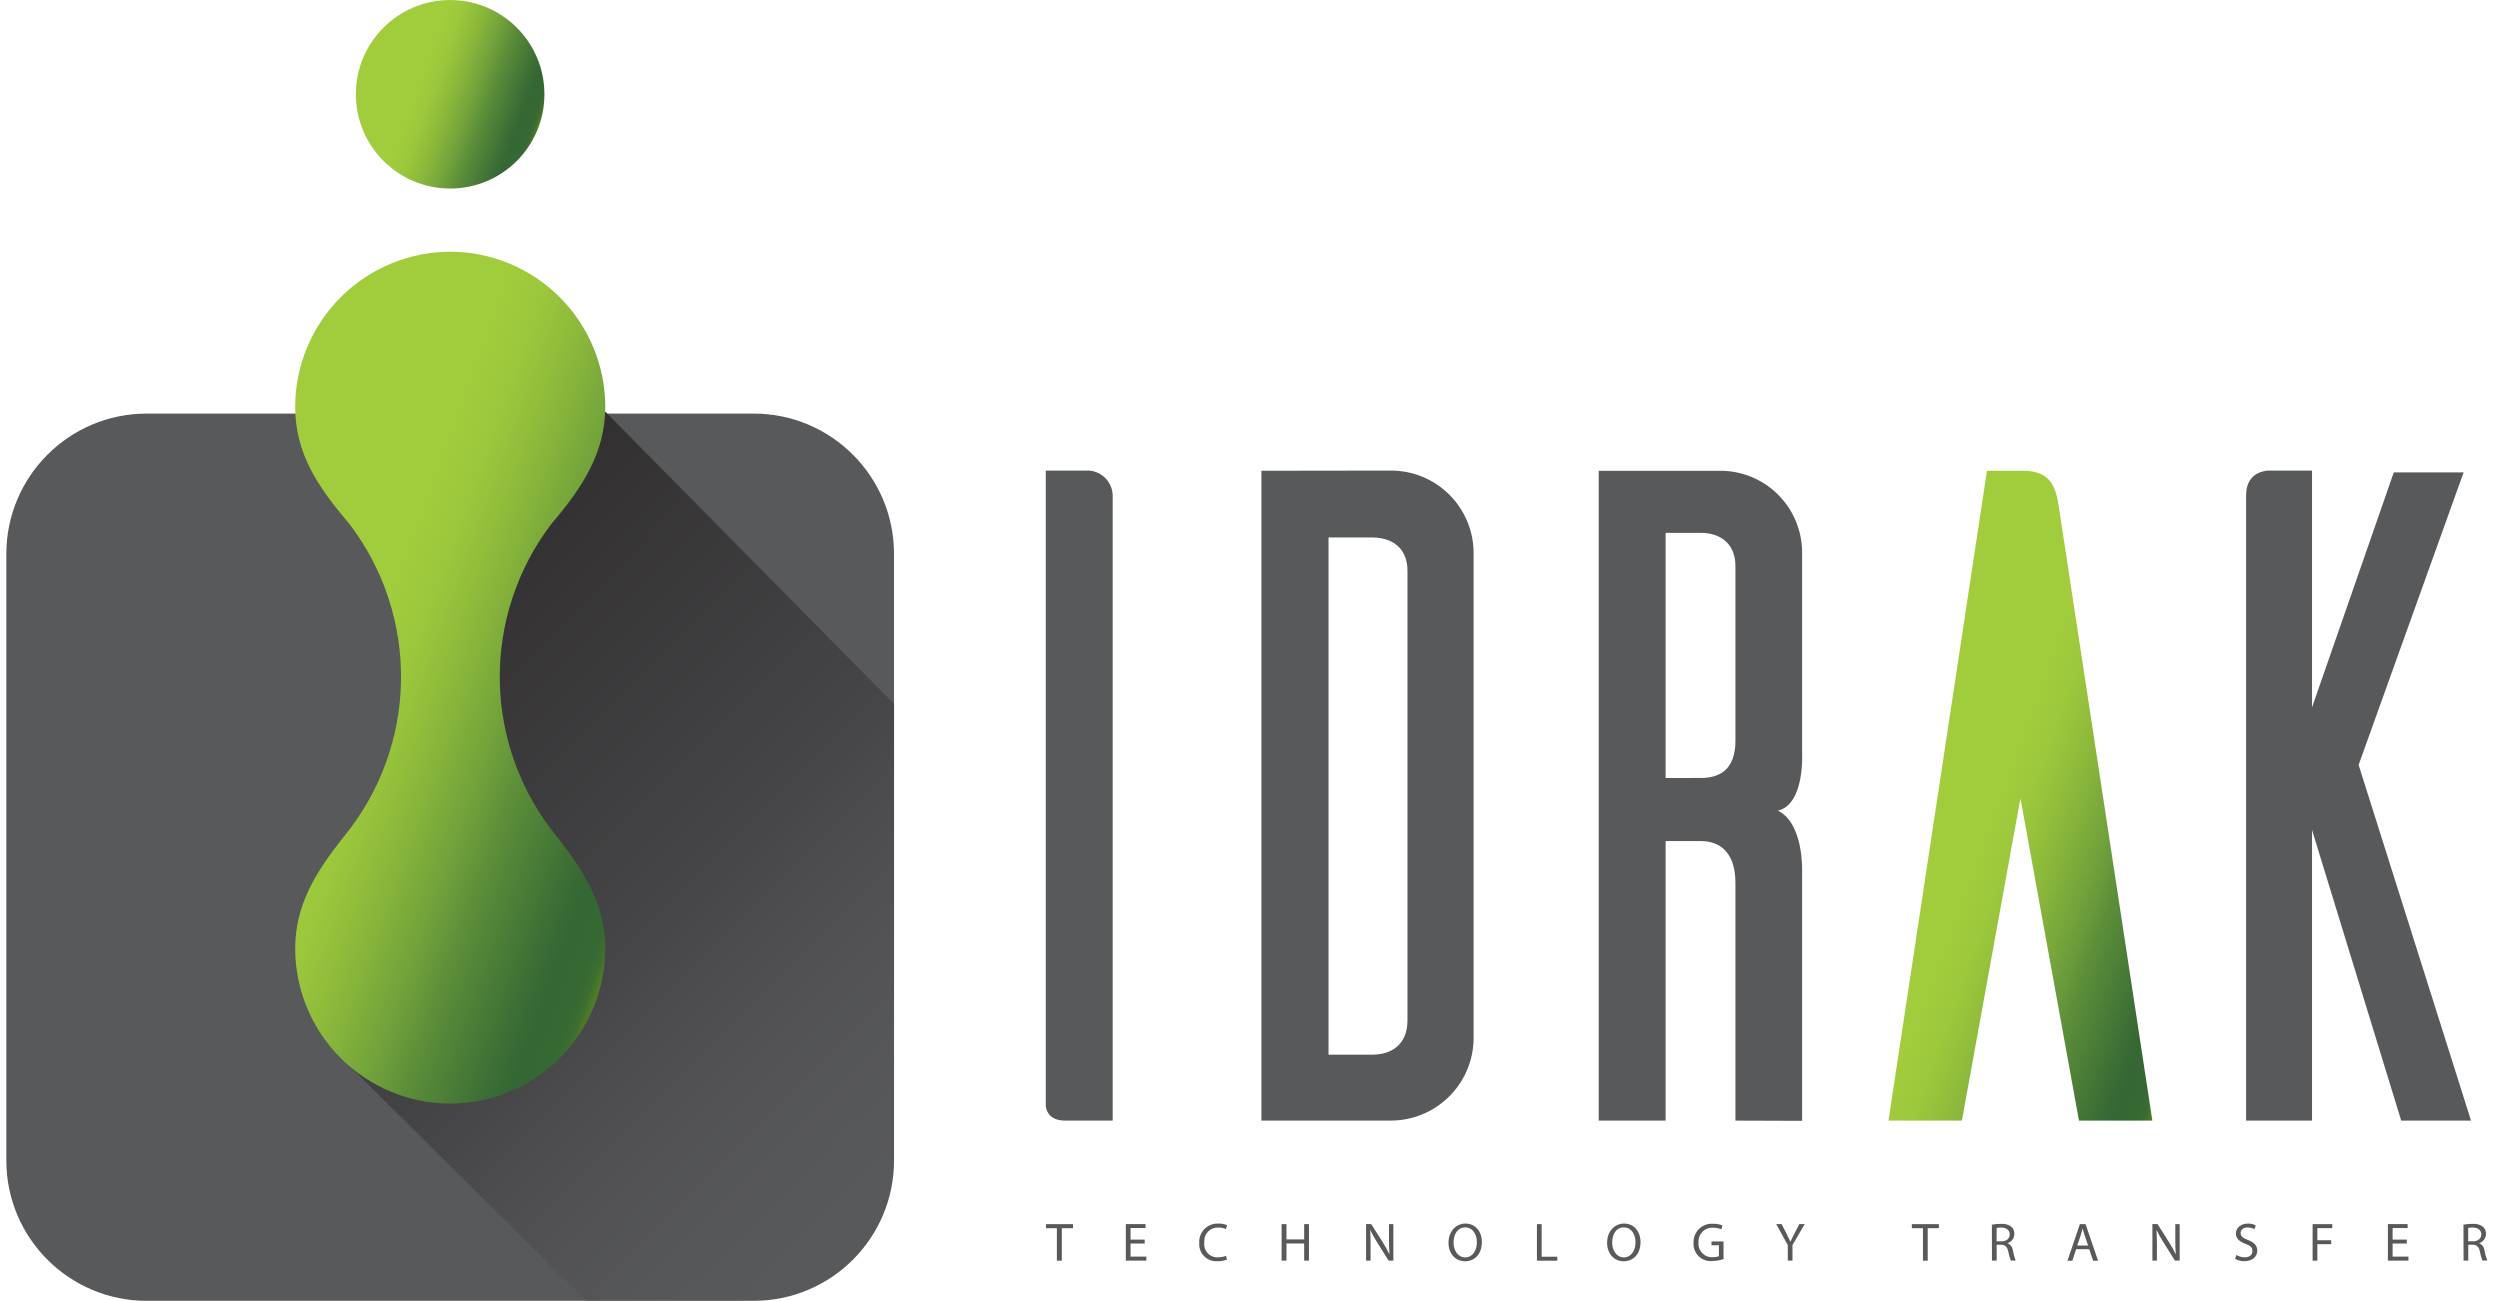
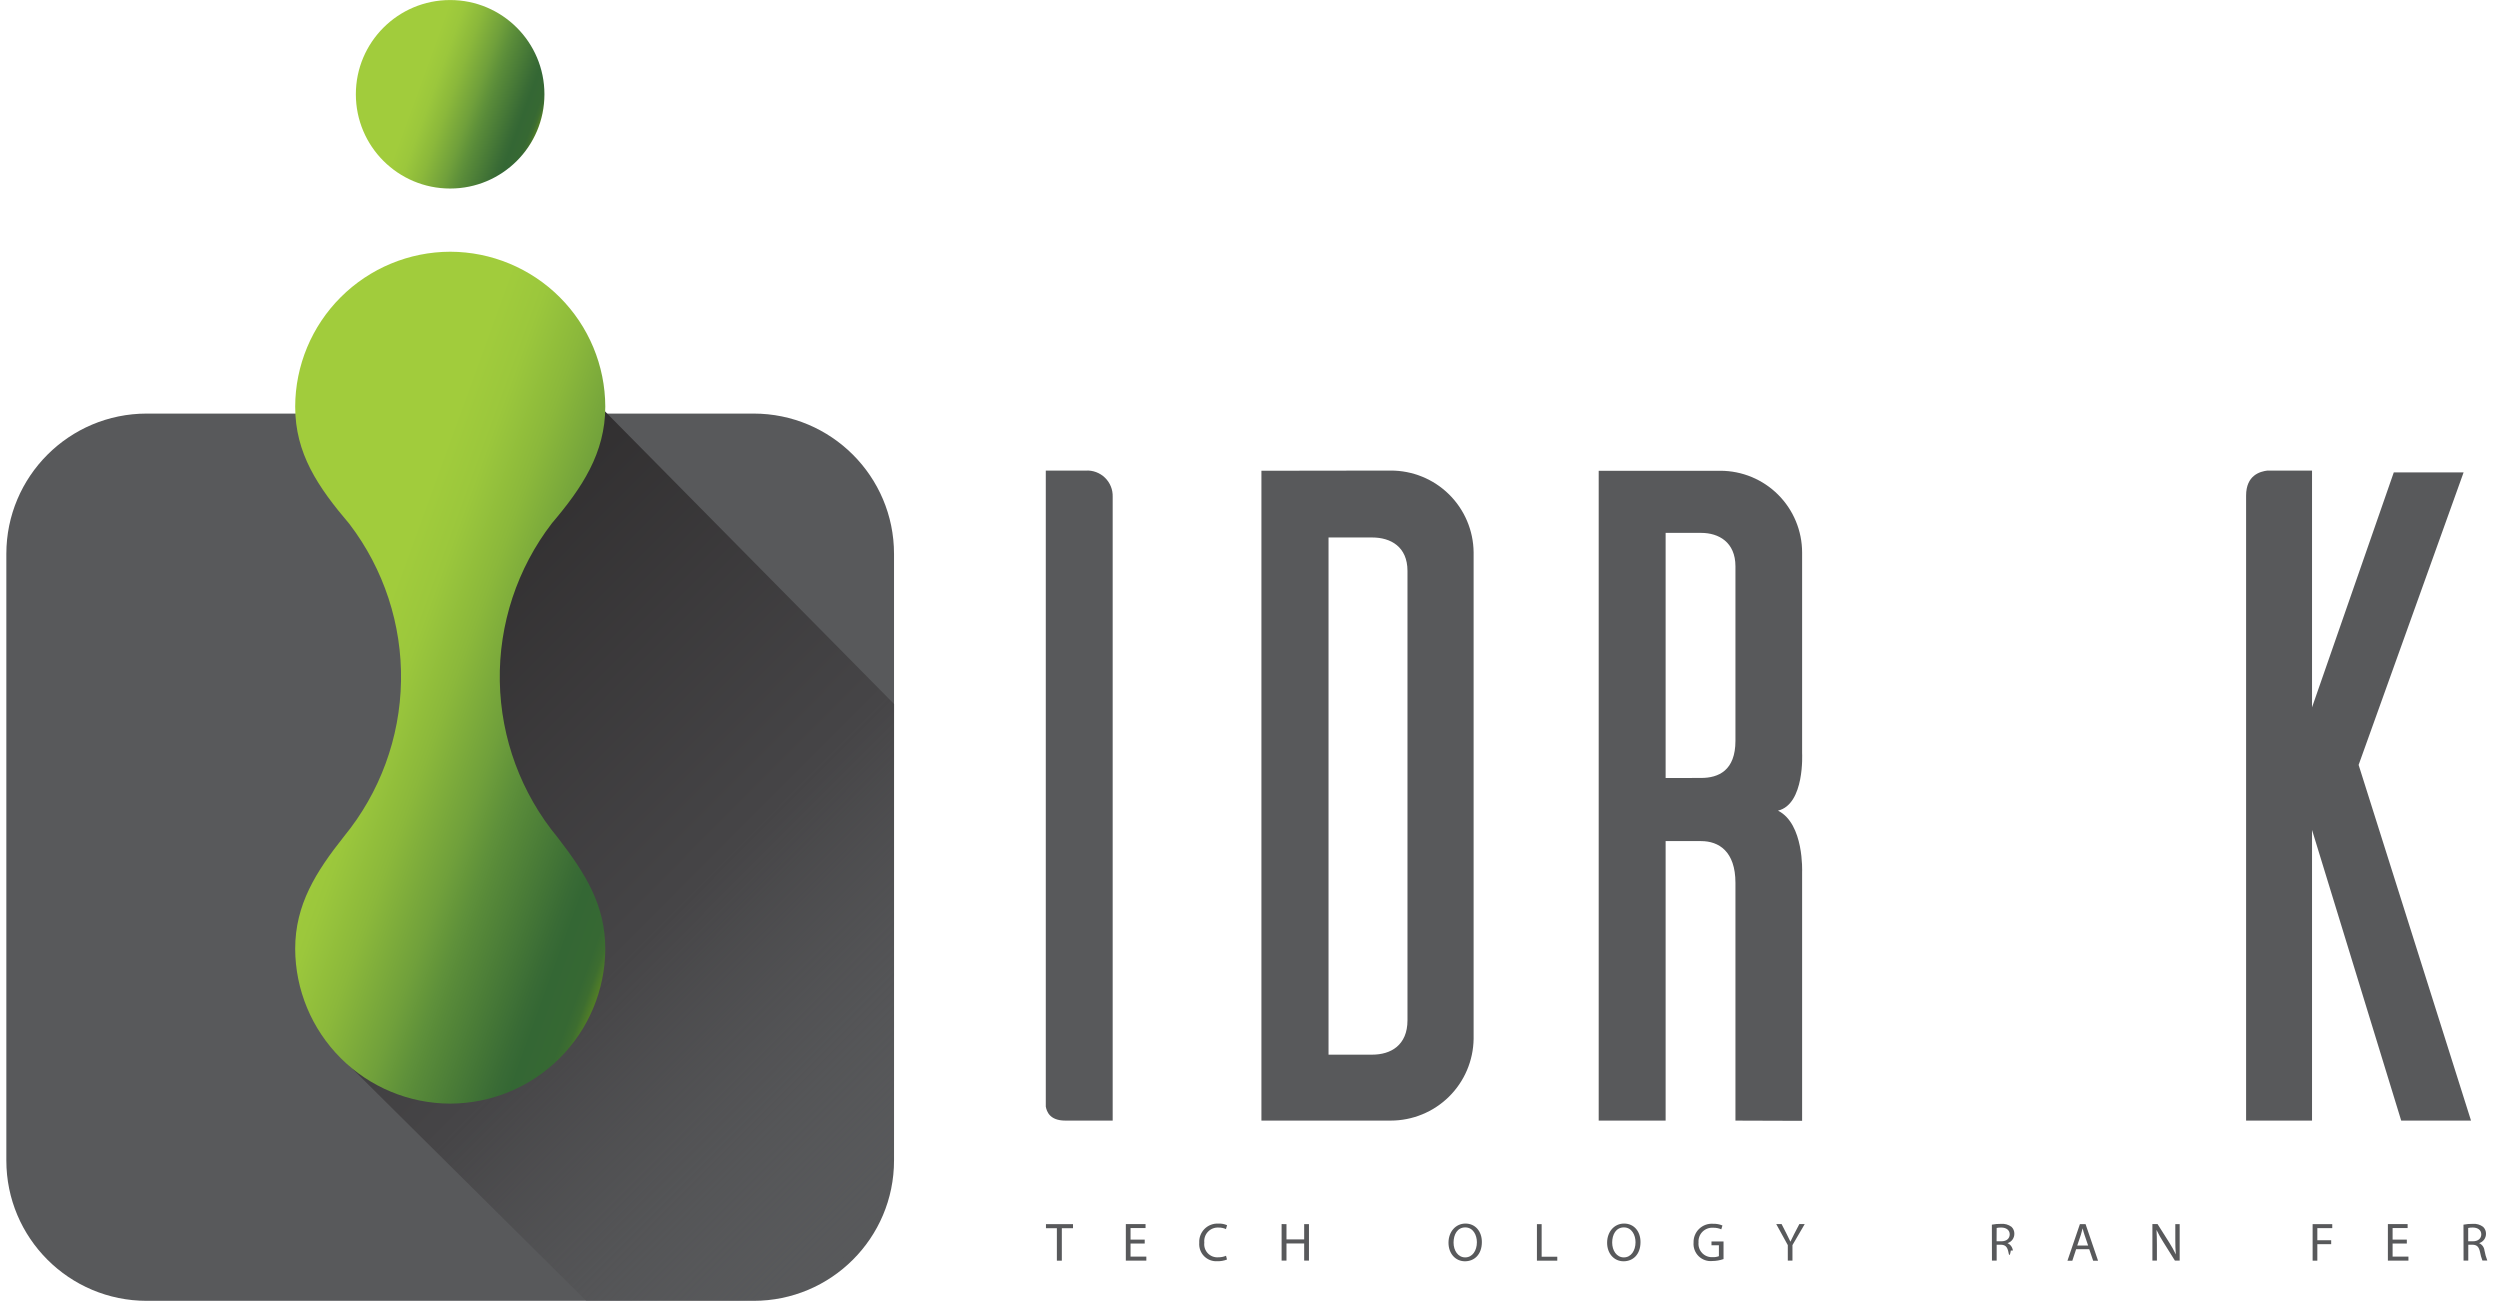
<svg xmlns="http://www.w3.org/2000/svg" width="123" height="64" viewBox="0 0 123 64" fill="none">
  <g clip-path="url(#clip0_1040_495)">
    <path d="M23.204 54.105C23.243 54.105 23.274 54.073 23.274 54.034C23.274 53.995 23.243 53.963 23.204 53.963C23.165 53.963 23.133 53.995 23.133 54.034C23.133 54.073 23.165 54.105 23.204 54.105Z" fill="#00AEEF" />
    <path d="M53.419 23.153C53.593 23.142 53.767 23.168 53.93 23.229C54.093 23.29 54.241 23.383 54.366 23.505C54.49 23.626 54.588 23.771 54.653 23.932C54.719 24.093 54.749 24.266 54.744 24.44V55.133H52.413C51.636 55.133 51.498 54.676 51.453 54.447V23.153H53.419Z" fill="#58595B" />
    <path d="M68.423 23.152C69.496 23.149 70.527 23.569 71.291 24.322C72.055 25.075 72.49 26.099 72.502 27.171V51.112C72.487 52.183 72.051 53.206 71.288 53.959C70.525 54.711 69.495 55.133 68.423 55.133H62.062V23.161L68.423 23.152ZM69.248 28.088C69.248 26.899 68.423 26.444 67.511 26.444H65.364V51.889H67.511C68.423 51.889 69.248 51.432 69.248 50.198V28.088Z" fill="#58595B" />
    <path d="M85.384 55.134V43.438C85.384 41.884 84.562 41.382 83.695 41.382H81.949V55.134H78.656V23.162H84.644C85.71 23.163 86.732 23.587 87.485 24.34C88.239 25.094 88.663 26.116 88.664 27.181V37.052C88.664 37.052 88.802 39.564 87.477 39.884C88.765 40.528 88.664 42.901 88.664 42.901V55.145L85.384 55.134ZM83.695 38.275C84.553 38.275 85.384 37.91 85.384 36.447V27.863C85.384 26.675 84.562 26.218 83.695 26.218H81.949V38.279L83.695 38.275Z" fill="#58595B" />
-     <path d="M105.895 55.134H102.285L99.406 39.279L96.525 55.134H92.914L97.759 23.162H99.552C100.921 23.162 101.151 24.02 101.288 24.898L105.895 55.134Z" fill="url(#paint0_linear_1040_495)" />
    <path d="M118.139 55.133L113.752 40.834V55.133H110.508V24.384C110.508 23.38 111.193 23.197 111.558 23.152H113.752V34.802L117.774 23.242H121.209L116.044 37.634L121.574 55.133H118.139Z" fill="#58595B" />
    <path d="M51.998 60.428H51.461V60.228H52.792V60.428H52.242V62.025H51.998V60.428Z" fill="#58595B" />
    <path d="M56.32 61.182H55.623V61.825H56.4V62.023H55.391V60.225H56.361V60.42H55.623V60.989H56.32V61.182Z" fill="#58595B" />
    <path d="M60.368 61.968C60.217 62.028 60.055 62.057 59.892 62.052C59.771 62.06 59.651 62.041 59.538 61.998C59.426 61.955 59.324 61.888 59.239 61.802C59.155 61.716 59.09 61.612 59.05 61.499C59.009 61.386 58.993 61.265 59.003 61.145C58.996 61.019 59.015 60.894 59.06 60.776C59.105 60.659 59.174 60.552 59.262 60.463C59.351 60.374 59.458 60.304 59.575 60.259C59.692 60.214 59.818 60.194 59.943 60.2C60.09 60.194 60.237 60.221 60.373 60.28L60.317 60.471C60.203 60.419 60.079 60.394 59.954 60.396C59.857 60.39 59.76 60.406 59.669 60.441C59.579 60.477 59.498 60.532 59.431 60.603C59.364 60.673 59.313 60.758 59.282 60.85C59.252 60.942 59.241 61.039 59.252 61.136C59.24 61.231 59.249 61.328 59.279 61.419C59.309 61.51 59.359 61.593 59.425 61.662C59.491 61.731 59.572 61.785 59.662 61.819C59.752 61.853 59.848 61.867 59.943 61.859C60.073 61.861 60.202 61.835 60.321 61.784L60.368 61.968Z" fill="#58595B" />
    <path d="M63.295 60.227V60.98H64.165V60.227H64.401V62.023H64.165V61.179H63.295V62.023H63.055V60.225L63.295 60.227Z" fill="#58595B" />
-     <path d="M67.211 62.023V60.225H67.464L68.04 61.134C68.16 61.322 68.268 61.517 68.364 61.718C68.342 61.478 68.338 61.261 68.338 60.98V60.227H68.553V62.023H68.319L67.748 61.111C67.624 60.918 67.513 60.718 67.413 60.512C67.426 60.727 67.432 60.954 67.432 61.252V62.023H67.211Z" fill="#58595B" />
    <path d="M72.908 61.109C72.908 61.727 72.532 62.055 72.075 62.055C71.618 62.055 71.266 61.686 71.266 61.143C71.266 60.6 71.622 60.199 72.101 60.199C72.579 60.199 72.908 60.575 72.908 61.109ZM71.515 61.137C71.515 61.521 71.729 61.864 72.088 61.864C72.446 61.864 72.663 61.528 72.663 61.118C72.663 60.761 72.476 60.388 72.09 60.388C71.704 60.388 71.515 60.736 71.515 61.137Z" fill="#58595B" />
    <path d="M75.617 60.228H75.849V61.831H76.618V62.025H75.617V60.228Z" fill="#58595B" />
    <path d="M80.713 61.109C80.713 61.727 80.337 62.055 79.88 62.055C79.422 62.055 79.07 61.686 79.07 61.143C79.07 60.6 79.424 60.199 79.905 60.199C80.386 60.199 80.713 60.575 80.713 61.109ZM79.319 61.137C79.319 61.521 79.534 61.864 79.892 61.864C80.251 61.864 80.468 61.528 80.468 61.118C80.468 60.761 80.281 60.388 79.895 60.388C79.508 60.388 79.319 60.736 79.319 61.137Z" fill="#58595B" />
    <path d="M84.798 61.946C84.62 62.008 84.433 62.041 84.244 62.042C84.121 62.054 83.998 62.039 83.882 61.998C83.766 61.956 83.66 61.891 83.572 61.804C83.485 61.718 83.417 61.614 83.374 61.498C83.331 61.383 83.313 61.26 83.323 61.137C83.319 61.01 83.341 60.884 83.389 60.767C83.437 60.649 83.509 60.543 83.601 60.456C83.693 60.368 83.802 60.301 83.922 60.258C84.042 60.216 84.169 60.2 84.295 60.21C84.449 60.206 84.602 60.234 84.744 60.294L84.688 60.483C84.563 60.428 84.427 60.402 84.291 60.405C84.194 60.398 84.097 60.411 84.006 60.445C83.915 60.479 83.832 60.532 83.763 60.601C83.694 60.669 83.641 60.752 83.608 60.843C83.574 60.934 83.56 61.032 83.568 61.128C83.558 61.223 83.569 61.319 83.6 61.409C83.631 61.499 83.681 61.582 83.747 61.651C83.813 61.719 83.893 61.773 83.982 61.808C84.07 61.842 84.166 61.857 84.261 61.852C84.366 61.857 84.471 61.841 84.57 61.804V61.268H84.205V61.081H84.798V61.946Z" fill="#58595B" />
    <path d="M87.96 62.023V61.261L87.391 60.225H87.655L87.908 60.722C87.979 60.858 88.03 60.967 88.088 61.092C88.14 60.976 88.2 60.858 88.269 60.722L88.528 60.225H88.792L88.189 61.259V62.023H87.96Z" fill="#58595B" />
-     <path d="M94.61 60.428H94.062V60.228H95.394V60.428H94.844V62.025H94.61V60.428Z" fill="#58595B" />
-     <path d="M98 60.253C98.147 60.225 98.295 60.212 98.444 60.214C98.63 60.197 98.816 60.249 98.966 60.36C99.012 60.404 99.048 60.457 99.072 60.516C99.096 60.575 99.108 60.638 99.106 60.701C99.107 60.804 99.075 60.905 99.014 60.989C98.954 61.072 98.867 61.133 98.769 61.163C98.84 61.195 98.903 61.245 98.949 61.309C98.995 61.373 99.024 61.447 99.033 61.525C99.064 61.694 99.11 61.859 99.17 62.019H98.932C98.877 61.88 98.837 61.736 98.811 61.59C98.758 61.341 98.661 61.249 98.451 61.24H98.236V62.023H98.004L98 60.253ZM98.232 61.071H98.474C98.721 61.071 98.878 60.935 98.878 60.729C98.878 60.523 98.711 60.397 98.466 60.395C98.389 60.392 98.312 60.4 98.236 60.416L98.232 61.071Z" fill="#58595B" />
+     <path d="M98 60.253C98.147 60.225 98.295 60.212 98.444 60.214C98.63 60.197 98.816 60.249 98.966 60.36C99.012 60.404 99.048 60.457 99.072 60.516C99.096 60.575 99.108 60.638 99.106 60.701C99.107 60.804 99.075 60.905 99.014 60.989C98.954 61.072 98.867 61.133 98.769 61.163C98.84 61.195 98.903 61.245 98.949 61.309C98.995 61.373 99.024 61.447 99.033 61.525H98.932C98.877 61.88 98.837 61.736 98.811 61.59C98.758 61.341 98.661 61.249 98.451 61.24H98.236V62.023H98.004L98 60.253ZM98.232 61.071H98.474C98.721 61.071 98.878 60.935 98.878 60.729C98.878 60.523 98.711 60.397 98.466 60.395C98.389 60.392 98.312 60.4 98.236 60.416L98.232 61.071Z" fill="#58595B" />
    <path d="M102.146 61.46L101.959 62.027H101.719L102.331 60.228H102.61L103.224 62.027H102.983L102.79 61.46H102.146ZM102.736 61.28L102.56 60.763C102.519 60.645 102.494 60.548 102.466 60.434C102.438 60.542 102.41 60.649 102.376 60.761L102.2 61.28H102.736Z" fill="#58595B" />
    <path d="M105.898 62.023V60.225H106.152L106.727 61.134C106.847 61.322 106.955 61.517 107.051 61.718C107.03 61.478 107.025 61.261 107.025 60.98V60.227H107.24V62.023H107.006L106.435 61.111C106.312 60.918 106.2 60.718 106.1 60.512C106.113 60.727 106.12 60.954 106.12 61.252V62.023H105.898Z" fill="#58595B" />
-     <path d="M110.027 61.742C110.152 61.819 110.296 61.859 110.443 61.861C110.679 61.861 110.819 61.736 110.819 61.554C110.819 61.371 110.722 61.29 110.48 61.197C110.188 61.092 110.005 60.94 110.005 60.687C110.005 60.434 110.237 60.2 110.587 60.2C110.725 60.195 110.861 60.225 110.984 60.288L110.92 60.476C110.815 60.421 110.697 60.391 110.578 60.391C110.334 60.391 110.239 60.539 110.239 60.661C110.239 60.828 110.349 60.91 110.598 61.007C110.9 61.124 111.057 61.27 111.057 61.534C111.057 61.798 110.842 62.051 110.426 62.051C110.266 62.054 110.109 62.015 109.969 61.938L110.027 61.742Z" fill="#58595B" />
    <path d="M113.781 60.228H114.747V60.424H114.013V61.02H114.694V61.213H114.013V62.025H113.781V60.228Z" fill="#58595B" />
    <path d="M118.416 61.182H117.716V61.825H118.495V62.023H117.484V60.225H118.455V60.42H117.716V60.989H118.416V61.182Z" fill="#58595B" />
    <path d="M121.203 60.253C121.35 60.225 121.5 60.212 121.65 60.214C121.835 60.197 122.02 60.249 122.169 60.36C122.215 60.404 122.252 60.457 122.276 60.516C122.301 60.575 122.312 60.638 122.311 60.701C122.312 60.805 122.279 60.906 122.218 60.989C122.157 61.072 122.071 61.133 121.972 61.163C122.044 61.195 122.106 61.245 122.153 61.309C122.199 61.372 122.228 61.447 122.236 61.525C122.266 61.694 122.313 61.859 122.375 62.019H122.135C122.081 61.88 122.041 61.736 122.015 61.59C121.961 61.341 121.864 61.249 121.654 61.24H121.439V62.023H121.207L121.203 60.253ZM121.435 61.071H121.673C121.92 61.071 122.079 60.935 122.079 60.729C122.079 60.523 121.912 60.397 121.665 60.395C121.588 60.392 121.51 60.4 121.435 60.416V61.071Z" fill="#58595B" />
    <path d="M37.077 20.348H7.221C3.405 20.348 0.312 23.439 0.312 27.253V57.096C0.312 60.91 3.405 64.001 7.221 64.001H37.077C40.893 64.001 43.986 60.91 43.986 57.096V27.253C43.986 23.439 40.893 20.348 37.077 20.348Z" fill="#58595B" />
    <path d="M17.188 52.436L28.84 63.999H36.454C36.454 63.999 38.842 64.025 41.551 61.832C42.266 61.254 42.852 60.533 43.272 59.715C43.691 58.898 43.935 58.001 43.987 57.083V45.567V38.868V34.636L28.647 19.107L17.188 52.436Z" fill="url(#paint1_linear_1040_495)" />
    <path d="M22.147 9.276C24.709 9.276 26.786 7.2 26.786 4.639C26.786 2.078 24.709 0.002 22.147 0.002C19.585 0.002 17.508 2.078 17.508 4.639C17.508 7.2 19.585 9.276 22.147 9.276Z" fill="url(#paint2_linear_1040_495)" />
    <path d="M16.926 41.151C15.543 42.893 14.523 44.507 14.523 46.683C14.531 48.702 15.337 50.635 16.765 52.062C18.194 53.489 20.129 54.293 22.149 54.298C24.169 54.294 26.106 53.49 27.535 52.064C28.965 50.637 29.772 48.702 29.78 46.683C29.78 44.537 28.81 42.979 27.436 41.203C25.644 39.038 24.64 36.329 24.59 33.52C24.539 30.711 25.444 27.968 27.157 25.74C28.636 24.002 29.78 22.29 29.78 20.007C29.774 17.987 28.968 16.051 27.539 14.623C26.11 13.195 24.174 12.39 22.153 12.385C20.132 12.389 18.194 13.194 16.765 14.622C15.335 16.05 14.529 17.986 14.523 20.007C14.523 22.311 15.633 23.948 17.194 25.783C18.885 28.001 19.779 30.725 19.73 33.514C19.681 36.302 18.693 38.993 16.926 41.151Z" fill="url(#paint3_linear_1040_495)" />
  </g>
  <defs>
    <linearGradient id="paint0_linear_1040_495" x1="109.931" y1="44.051" x2="92.465" y2="37.691" gradientUnits="userSpaceOnUse">
      <stop stop-color="#537E26" />
      <stop offset="0.01" stop-color="#48762B" />
      <stop offset="0.02" stop-color="#3D6D30" />
      <stop offset="0.04" stop-color="#366833" />
      <stop offset="0.1" stop-color="#346734" />
      <stop offset="0.13" stop-color="#396B35" />
      <stop offset="0.28" stop-color="#588A39" />
      <stop offset="0.31" stop-color="#5F913A" />
      <stop offset="0.37" stop-color="#70A03B" />
      <stop offset="0.49" stop-color="#8BB83B" />
      <stop offset="0.59" stop-color="#9BC73C" />
      <stop offset="0.67" stop-color="#A1CC3C" />
      <stop offset="1" stop-color="#A1CC3C" />
    </linearGradient>
    <linearGradient id="paint1_linear_1040_495" x1="17.458" y1="30.339" x2="45.309" y2="58.106" gradientUnits="userSpaceOnUse">
      <stop stop-color="#302E2F" />
      <stop offset="0.54" stop-color="#464547" />
      <stop offset="1" stop-color="#58595B" stop-opacity="0.1" />
    </linearGradient>
    <linearGradient id="paint2_linear_1040_495" x1="26.505" y1="6.226" x2="17.787" y2="3.049" gradientUnits="userSpaceOnUse">
      <stop stop-color="#537E26" />
      <stop offset="0.01" stop-color="#48762B" />
      <stop offset="0.02" stop-color="#3D6D30" />
      <stop offset="0.04" stop-color="#366833" />
      <stop offset="0.1" stop-color="#346734" />
      <stop offset="0.13" stop-color="#396B35" />
      <stop offset="0.28" stop-color="#588A39" />
      <stop offset="0.31" stop-color="#5F913A" />
      <stop offset="0.37" stop-color="#70A03B" />
      <stop offset="0.49" stop-color="#8BB83B" />
      <stop offset="0.59" stop-color="#9BC73C" />
      <stop offset="0.67" stop-color="#A1CC3C" />
      <stop offset="1" stop-color="#A1CC3C" />
    </linearGradient>
    <linearGradient id="paint3_linear_1040_495" x1="33.601" y1="37.51" x2="10.698" y2="29.171" gradientUnits="userSpaceOnUse">
      <stop stop-color="#537E26" />
      <stop offset="0.01" stop-color="#48762B" />
      <stop offset="0.02" stop-color="#3D6D30" />
      <stop offset="0.04" stop-color="#366833" />
      <stop offset="0.1" stop-color="#346734" />
      <stop offset="0.13" stop-color="#396B35" />
      <stop offset="0.28" stop-color="#588A39" />
      <stop offset="0.31" stop-color="#5F913A" />
      <stop offset="0.37" stop-color="#70A03B" />
      <stop offset="0.49" stop-color="#8BB83B" />
      <stop offset="0.59" stop-color="#9BC73C" />
      <stop offset="0.67" stop-color="#A1CC3C" />
      <stop offset="1" stop-color="#A1CC3C" />
    </linearGradient>
    <clipPath id="clip0_1040_495">
      <rect width="122.063" height="64" fill="white" transform="translate(0.312)" />
    </clipPath>
  </defs>
</svg>